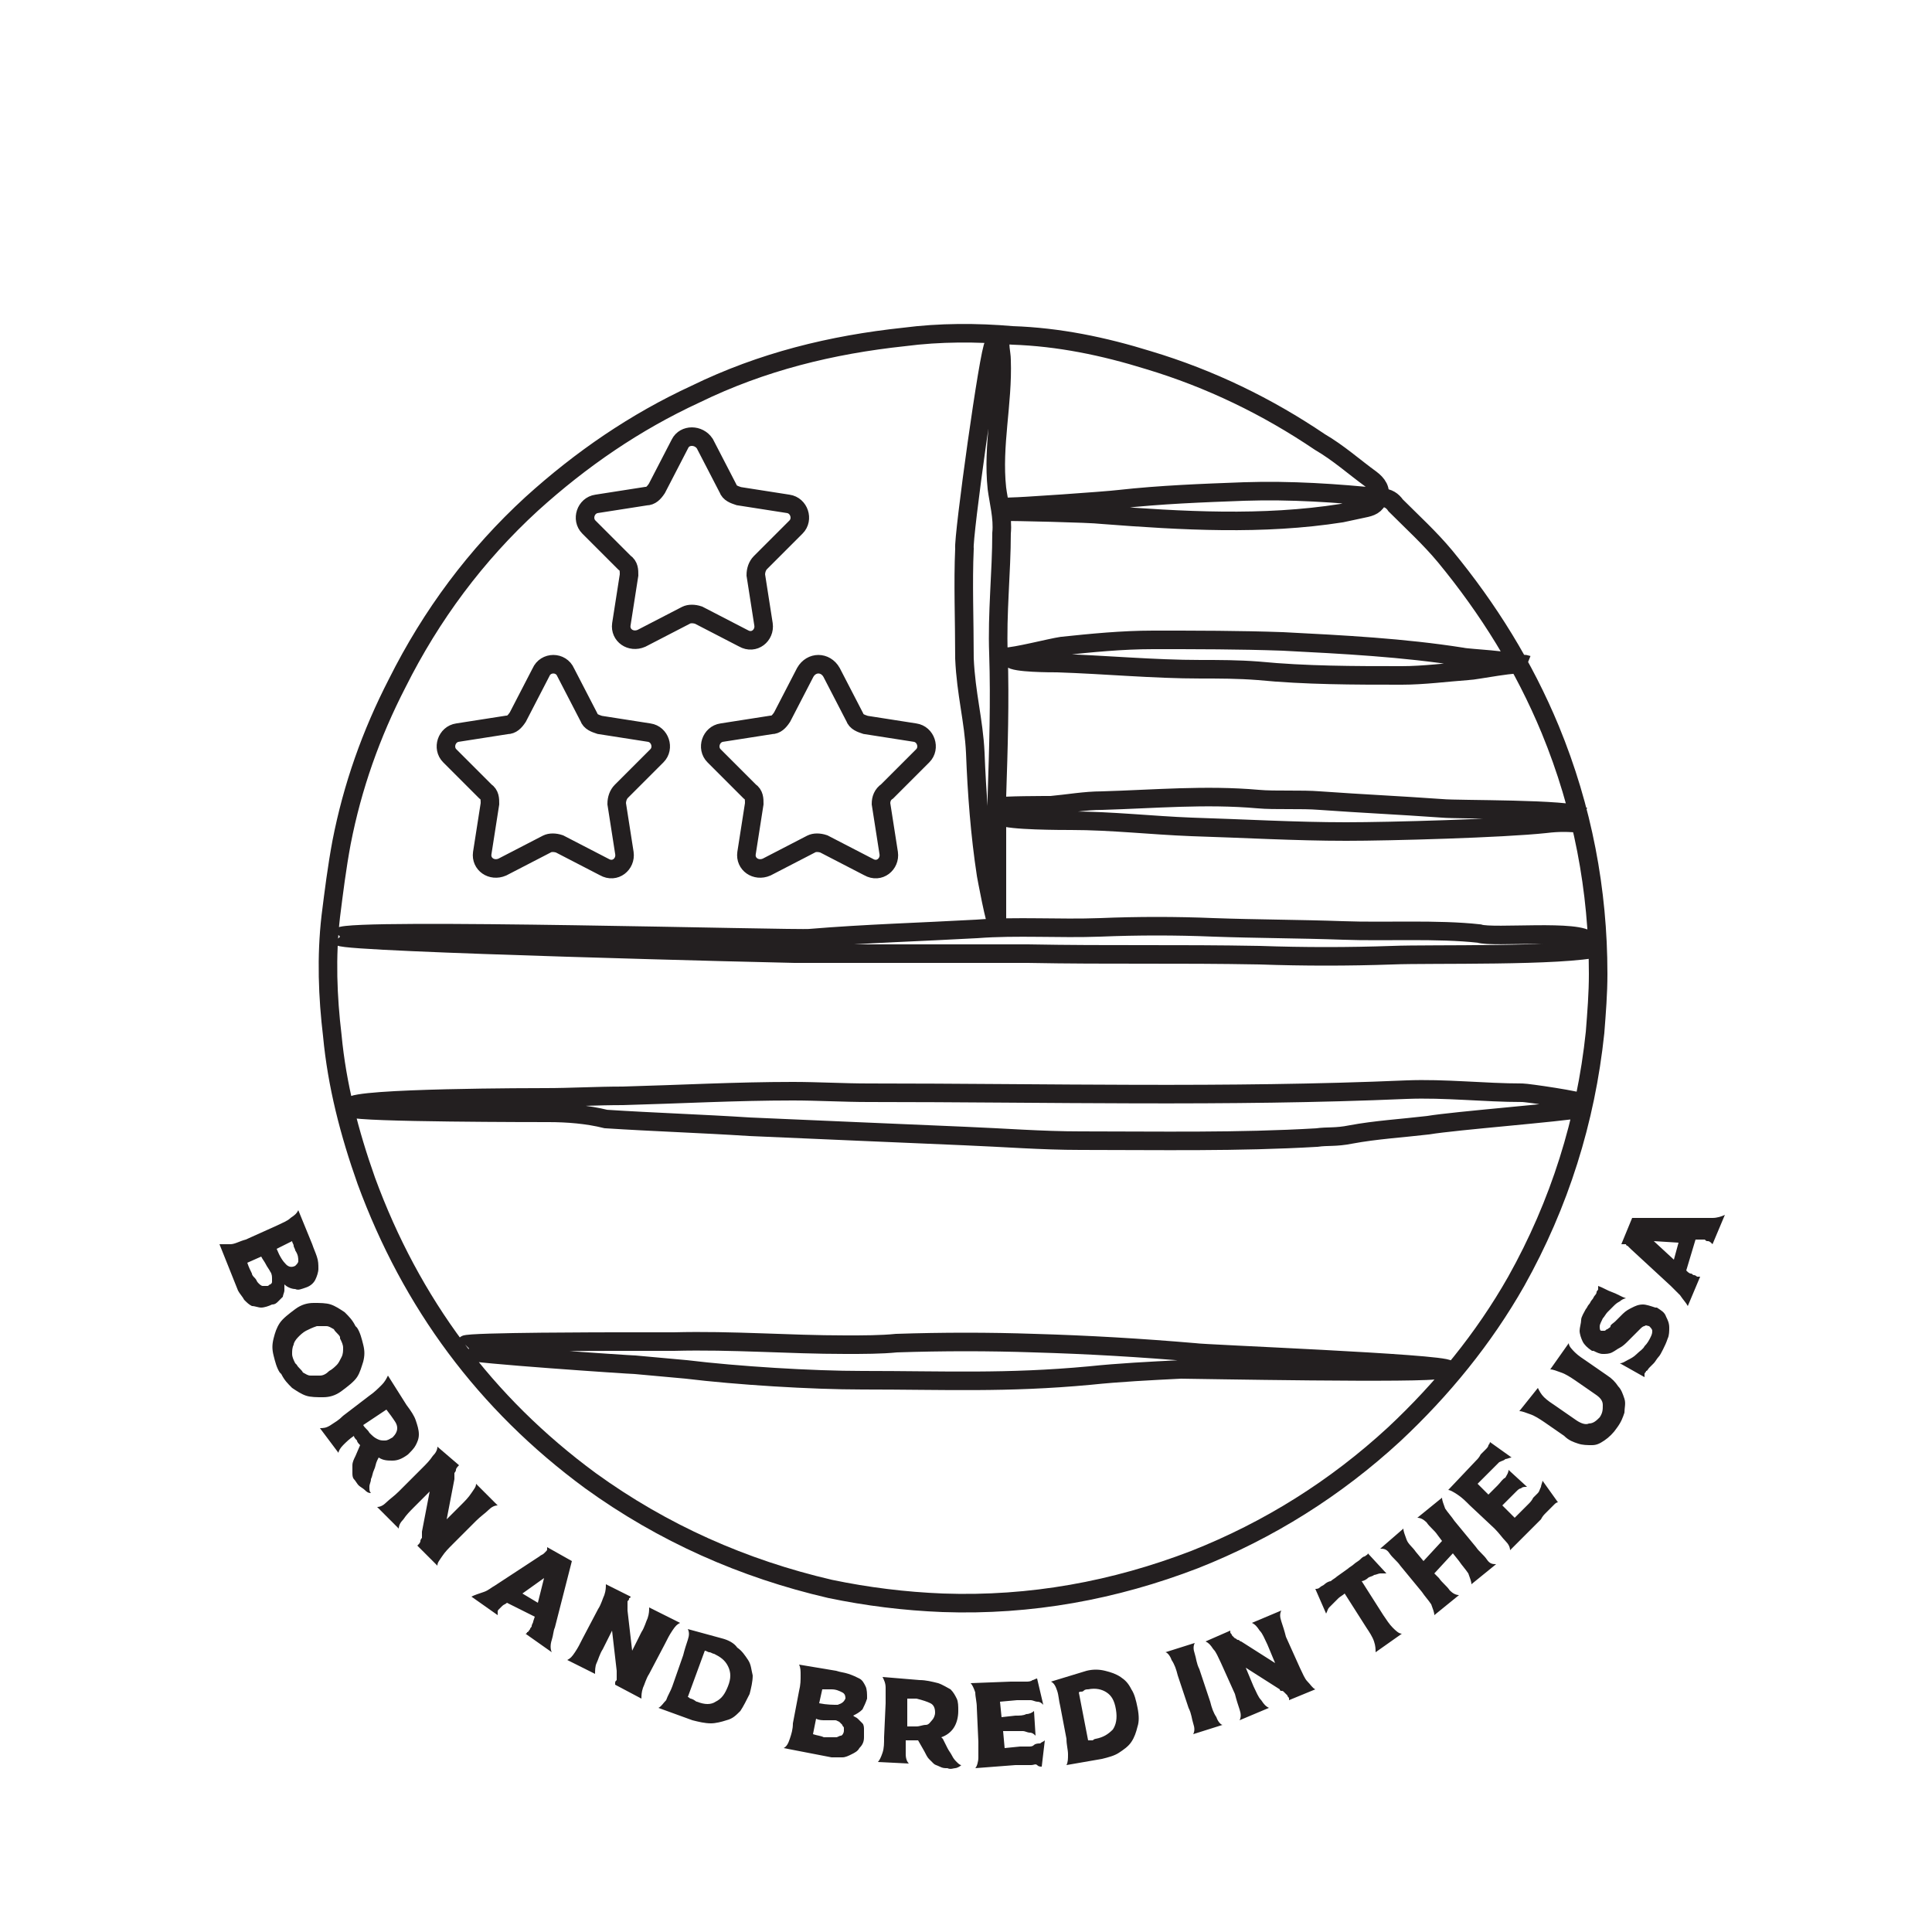
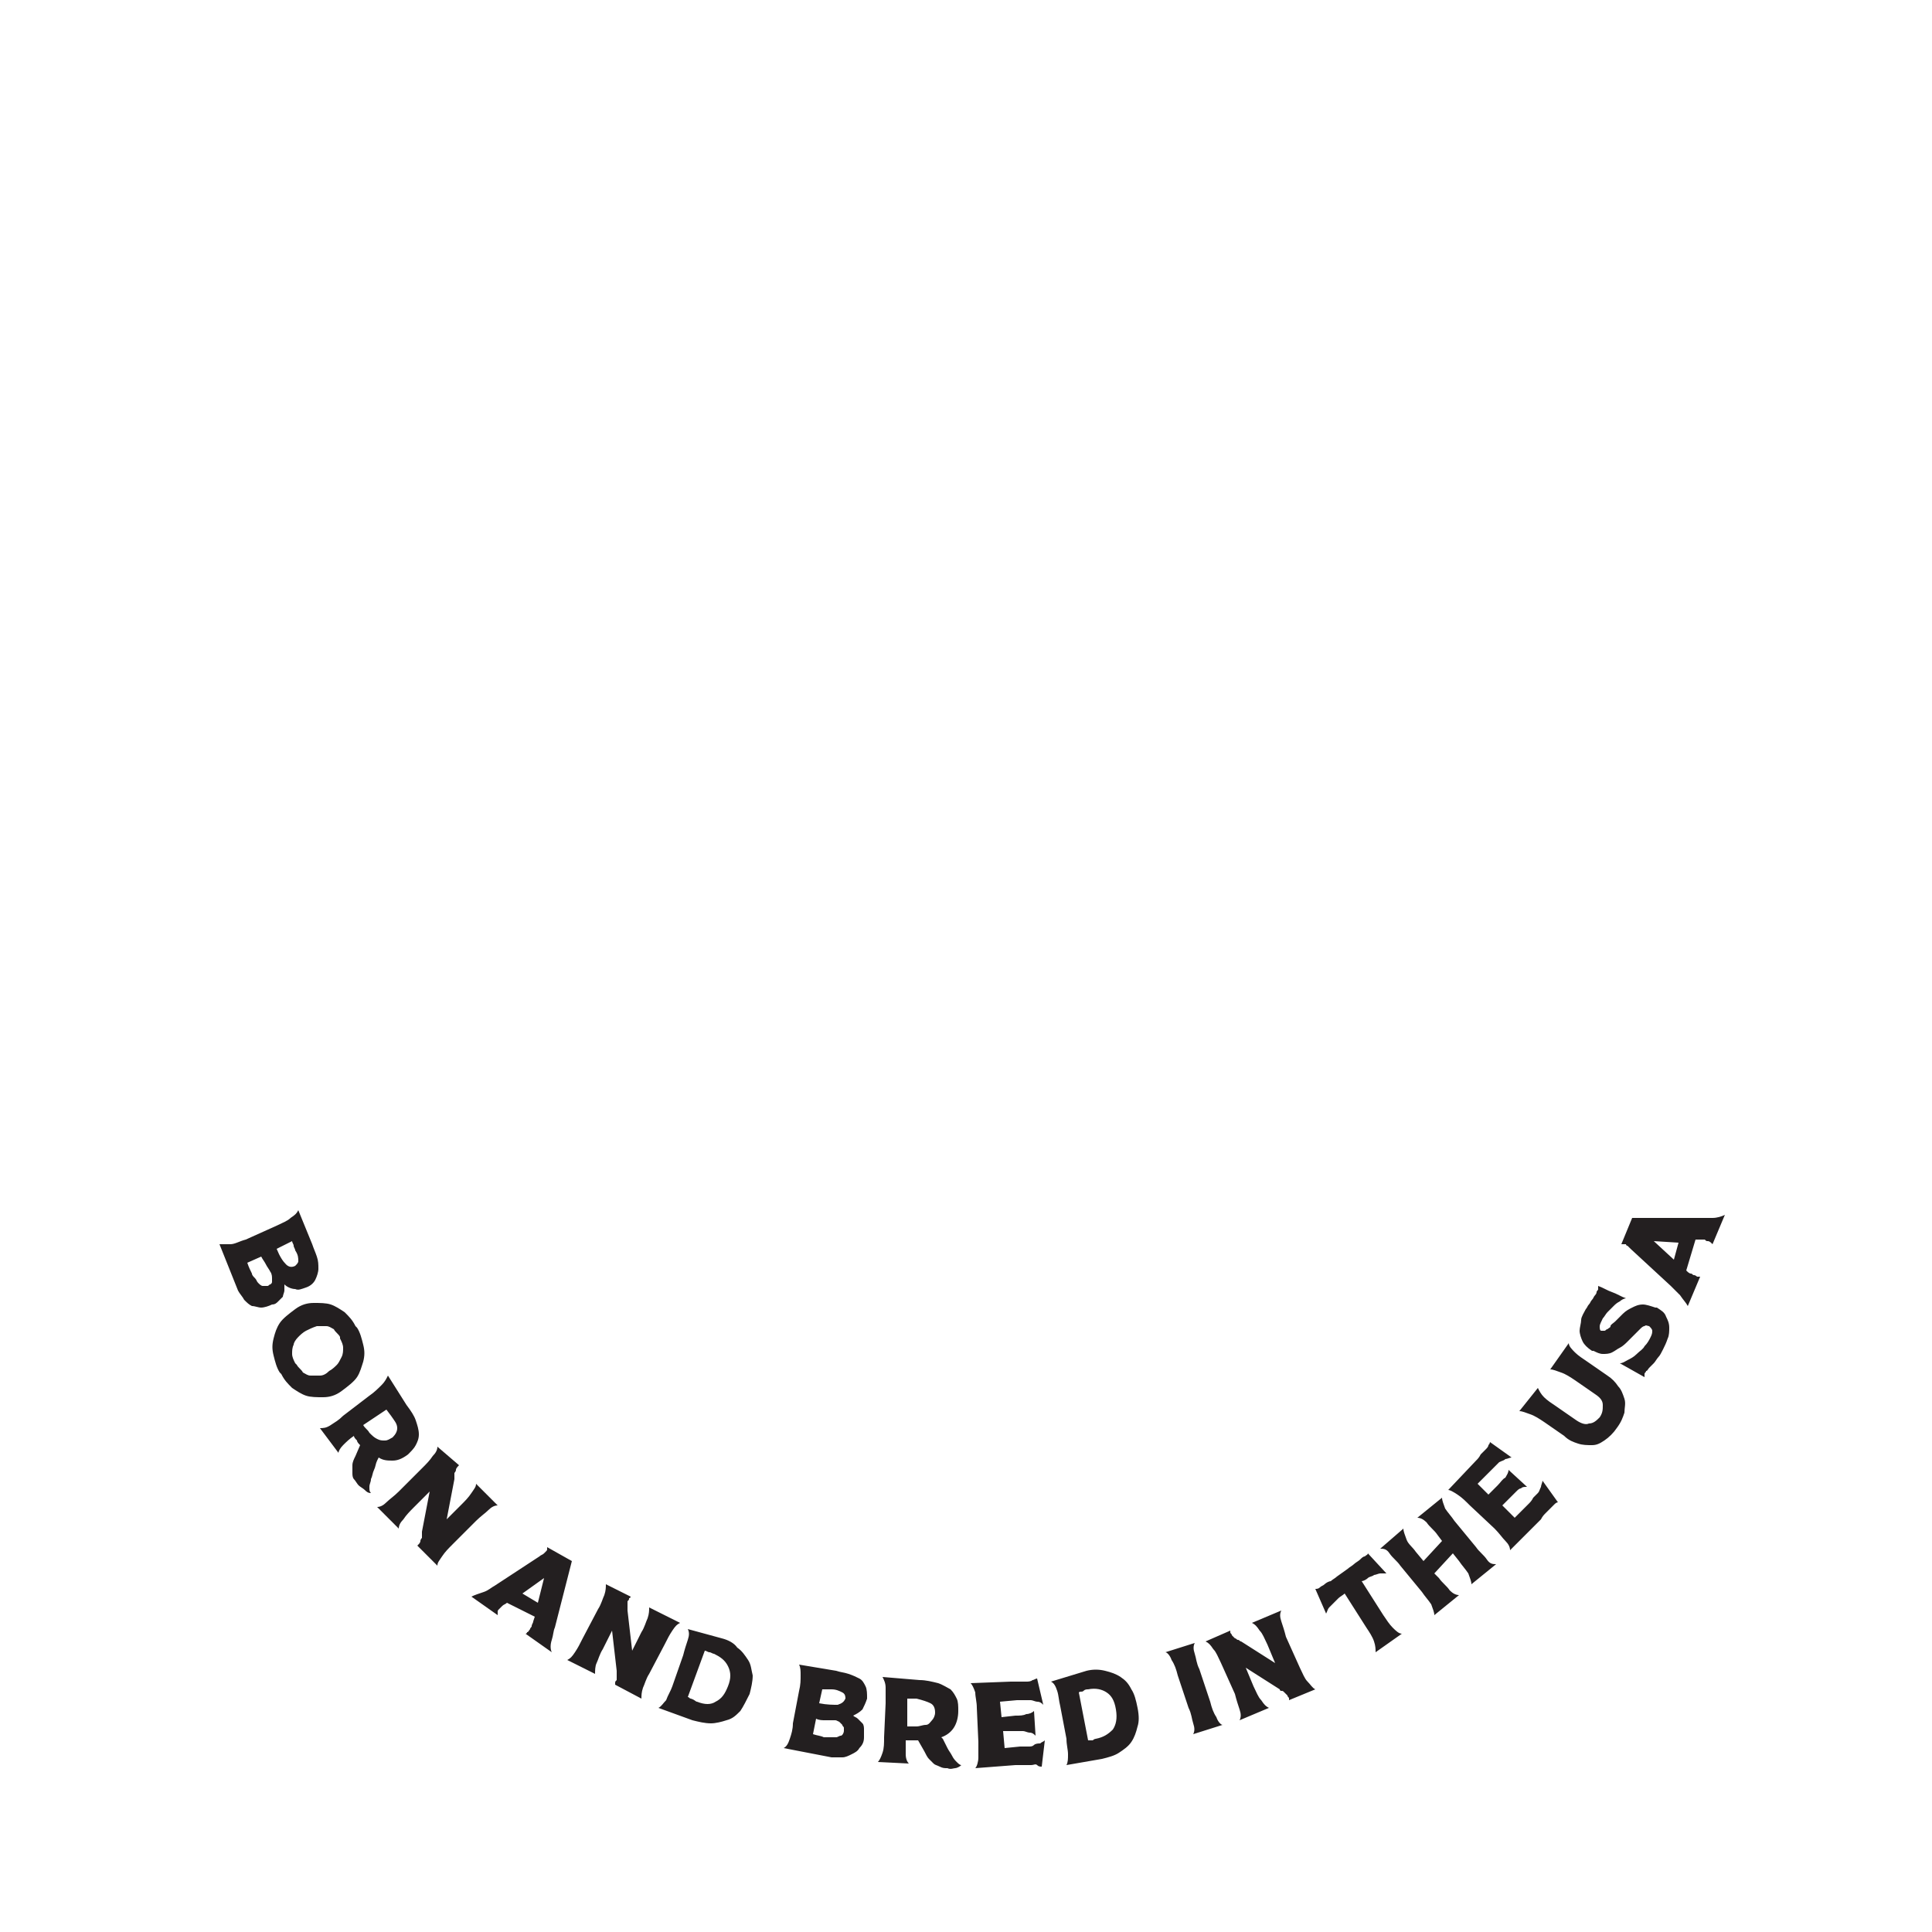
<svg xmlns="http://www.w3.org/2000/svg" version="1.1" id="Layer_1" x="0px" y="0px" viewBox="0 0 125 125" style="enable-background:new 0 0 125 125;" xml:space="preserve">
  <style type="text/css">
	.svg-bornandbredinusa-icon{fill:#231f20;}
	.svg-bornandbredinusa-text{fill:none;stroke:#231f20;stroke-width:1.2;stroke-miterlimit:10;}
</style>
  <path class="svg-bornandbredinusa-icon" d="M14.2,80.5L14.2,80.5c0.2,0,0.4,0,0.7,0s0.6-0.2,1-0.3l2-0.9c0.4-0.2,0.7-0.3,0.9-0.5c0.3-0.2,0.4-0.3,0.5-0.5  l0,0l0.9,2.2c0.1,0.3,0.2,0.5,0.3,0.8c0.1,0.3,0.1,0.5,0.1,0.8c0,0.2-0.1,0.5-0.2,0.7s-0.3,0.4-0.6,0.5c-0.3,0.1-0.5,0.2-0.7,0.1  c-0.2,0-0.5-0.1-0.7-0.3c0,0.1,0,0.3,0,0.4c0,0.1-0.1,0.3-0.1,0.4c-0.1,0.1-0.2,0.2-0.3,0.3c-0.1,0.1-0.2,0.2-0.4,0.2  c-0.2,0.1-0.5,0.2-0.7,0.2c-0.2,0-0.4-0.1-0.6-0.1c-0.2-0.1-0.3-0.2-0.5-0.4c-0.1-0.2-0.3-0.4-0.4-0.6L14.2,80.5z M17.5,82.3  c-0.1-0.2-0.2-0.3-0.3-0.5c-0.1-0.2-0.2-0.3-0.3-0.5L16,81.7c0.1,0.3,0.2,0.5,0.3,0.7c0,0.1,0.1,0.2,0.2,0.3  c0.1,0.1,0.1,0.2,0.2,0.3c0.1,0.1,0.2,0.2,0.3,0.2c0.1,0,0.2,0,0.3,0c0.1,0,0.1-0.1,0.2-0.1c0.1-0.1,0.1-0.1,0.1-0.2  c0-0.1,0-0.2,0-0.2C17.6,82.4,17.5,82.3,17.5,82.3z M17.9,80.8c0.2,0.5,0.4,0.8,0.6,1c0.2,0.2,0.4,0.2,0.6,0.1  c0.1-0.1,0.2-0.2,0.2-0.3c0-0.2,0-0.4-0.2-0.7c0-0.1-0.1-0.2-0.1-0.3s-0.1-0.2-0.1-0.3L17.9,80.8z M22.1,90  c-0.4,0.3-0.8,0.4-1.2,0.4c-0.4,0-0.8,0-1.1-0.1s-0.6-0.3-0.9-0.5c-0.3-0.3-0.5-0.5-0.7-0.9l-0.1-0.1c-0.2-0.3-0.3-0.7-0.4-1.1  c-0.1-0.4-0.1-0.7,0-1.1s0.2-0.7,0.4-1c0.2-0.3,0.6-0.6,1-0.9l0,0c0.4-0.3,0.8-0.4,1.2-0.4c0.4,0,0.8,0,1.1,0.1  c0.3,0.1,0.6,0.3,0.9,0.5c0.3,0.3,0.5,0.5,0.7,0.9l0.1,0.1c0.2,0.3,0.3,0.7,0.4,1.1c0.1,0.4,0.1,0.7,0,1.1c-0.1,0.3-0.2,0.7-0.4,1  C22.9,89.4,22.5,89.7,22.1,90L22.1,90z M19.8,86.1c-0.2,0.1-0.4,0.3-0.5,0.4C19.1,86.7,19,86.9,19,87c-0.1,0.2-0.1,0.4-0.1,0.6  c0,0.2,0.1,0.4,0.2,0.6l0.1,0.1c0.1,0.2,0.3,0.3,0.4,0.5c0.2,0.1,0.3,0.2,0.5,0.2s0.4,0,0.6,0c0.2,0,0.4-0.1,0.6-0.3  c0.2-0.1,0.4-0.3,0.5-0.4s0.2-0.3,0.3-0.5c0.1-0.2,0.1-0.4,0.1-0.6c0-0.2-0.1-0.4-0.2-0.6L22,86.5c-0.1-0.2-0.3-0.3-0.4-0.5  c-0.2-0.1-0.3-0.2-0.5-0.2c-0.2,0-0.4,0-0.6,0C20.2,85.9,20,86,19.8,86.1z M26.3,90.9c0.3,0.4,0.5,0.7,0.6,1  c0.1,0.3,0.2,0.6,0.2,0.9c0,0.3-0.1,0.5-0.2,0.7s-0.3,0.4-0.5,0.6c-0.4,0.3-0.7,0.4-1,0.4c-0.3,0-0.6,0-0.9-0.2l-0.1,0.2  c-0.1,0.2-0.1,0.4-0.2,0.6c-0.1,0.2-0.1,0.4-0.2,0.6c0,0.2-0.1,0.3-0.1,0.5s0,0.3,0.1,0.4l0,0c-0.2,0-0.3-0.1-0.4-0.2  c-0.1-0.1-0.3-0.2-0.4-0.3c-0.1-0.1-0.2-0.3-0.3-0.4c-0.1-0.1-0.1-0.3-0.1-0.4c0-0.2,0-0.3,0-0.5s0.1-0.4,0.2-0.6l0.3-0.7  c-0.1-0.1-0.2-0.2-0.2-0.3c-0.1-0.1-0.2-0.2-0.2-0.3c-0.3,0.2-0.5,0.4-0.7,0.6c-0.2,0.2-0.3,0.4-0.3,0.5l0,0l-1.2-1.6l0,0  c0.2,0,0.4,0,0.7-0.2c0.3-0.2,0.5-0.3,0.8-0.6l1.7-1.3c0.3-0.2,0.6-0.5,0.8-0.7c0.2-0.2,0.3-0.4,0.4-0.6l0,0L26.3,90.9z M23.5,92.2  c0.1,0.2,0.3,0.3,0.4,0.5c0.2,0.2,0.3,0.3,0.5,0.4c0.2,0.1,0.3,0.1,0.5,0.1c0.2,0,0.3-0.1,0.5-0.2c0.2-0.2,0.3-0.4,0.3-0.6  c0-0.3-0.2-0.5-0.4-0.8l-0.3-0.4L23.5,92.2z M29.7,94.8L29.7,94.8C29.6,94.8,29.6,94.8,29.7,94.8c-0.1,0.1-0.2,0.2-0.2,0.3  c0,0.1-0.1,0.2-0.1,0.2s0,0.2,0,0.2c0,0.1,0,0.1,0,0.2l-0.5,2.6l0.9-0.9c0.3-0.3,0.5-0.5,0.7-0.8s0.3-0.4,0.3-0.6l0,0l1.4,1.4l0,0  c-0.2,0-0.4,0.1-0.6,0.3c-0.2,0.2-0.5,0.4-0.8,0.7l-1.5,1.5c-0.3,0.3-0.5,0.5-0.7,0.8s-0.3,0.4-0.3,0.6l0,0l-1.3-1.3l0,0  c0,0,0,0,0.1-0.1c0,0,0.1-0.1,0.1-0.2c0-0.1,0.1-0.2,0.1-0.2c0-0.1,0-0.2,0-0.2c0-0.1,0-0.1,0-0.2l0.5-2.6l-1,1  c-0.3,0.3-0.5,0.5-0.7,0.8c-0.2,0.2-0.3,0.4-0.3,0.6l0,0l-1.4-1.4l0,0c0.2,0,0.4-0.1,0.6-0.3c0.2-0.2,0.5-0.4,0.8-0.7l1.5-1.5  c0.3-0.3,0.5-0.5,0.7-0.8c0.2-0.2,0.3-0.4,0.3-0.6l0,0L29.7,94.8z M32.8,103.7c-0.1,0.1-0.2,0.1-0.3,0.2c-0.1,0.1-0.1,0.1-0.2,0.2  c-0.1,0.1-0.1,0.1-0.1,0.2s0,0.1,0,0.2l0,0l-1.7-1.2l0,0c0.2-0.1,0.5-0.2,0.8-0.3c0.3-0.1,0.5-0.3,0.7-0.4l2.9-1.9  c0.1-0.1,0.2-0.1,0.3-0.2c0,0,0.1-0.1,0.1-0.1c0.1-0.1,0.1-0.1,0.1-0.2c0-0.1,0-0.1,0-0.1l0,0L37,101l-1.1,4.3  c-0.1,0.2-0.1,0.5-0.2,0.8c-0.1,0.3-0.1,0.6,0,0.8l0,0l-1.7-1.2l0,0c0,0,0.1,0,0.1-0.1c0.1,0,0.1-0.1,0.2-0.2c0-0.1,0.1-0.1,0.1-0.2  c0-0.1,0.1-0.2,0.1-0.3l0.1-0.3L32.8,103.7L32.8,103.7z M35.2,102.1l-1.4,1l1,0.6L35.2,102.1z M40.8,103.3L40.8,103.3  c0,0,0,0.1-0.1,0.1c0,0.1,0,0.1-0.1,0.2c0,0.1,0,0.2,0,0.2c0,0.1,0,0.2,0,0.2c0,0.1,0,0.1,0,0.2l0.3,2.6l0.6-1.2  c0.2-0.3,0.3-0.7,0.4-0.9c0.1-0.3,0.1-0.5,0.1-0.7l0,0L44,105l0,0c-0.2,0.1-0.3,0.2-0.5,0.5s-0.3,0.5-0.5,0.9l-1,1.9  c-0.2,0.3-0.3,0.7-0.4,0.9c-0.1,0.3-0.1,0.5-0.1,0.7l0,0l-1.7-0.9l0,0c0,0,0,0,0-0.1c0-0.1,0-0.1,0.1-0.2c0-0.1,0-0.2,0-0.2  c0-0.1,0-0.2,0-0.2c0-0.1,0-0.1,0-0.2l-0.3-2.6l-0.6,1.2c-0.2,0.3-0.3,0.7-0.4,0.9s-0.1,0.5-0.1,0.7l0,0l-1.8-0.9l0,0  c0.2-0.1,0.3-0.2,0.5-0.5s0.3-0.5,0.5-0.9l1-1.9c0.2-0.3,0.3-0.7,0.4-0.9c0.1-0.3,0.1-0.5,0.1-0.7l0,0L40.8,103.3z M46.7,106  c0.4,0.1,0.8,0.3,1,0.6c0.3,0.2,0.5,0.5,0.7,0.8c0.2,0.3,0.2,0.6,0.3,1c0,0.4-0.1,0.8-0.2,1.2c-0.2,0.4-0.4,0.8-0.6,1.1  c-0.3,0.3-0.5,0.5-0.9,0.6c-0.3,0.1-0.7,0.2-1,0.2c-0.4,0-0.8-0.1-1.2-0.2l-2.2-0.8l0,0c0.2-0.1,0.3-0.3,0.5-0.5  c0.1-0.3,0.3-0.6,0.4-0.9l0.7-2c0.1-0.4,0.2-0.7,0.3-1c0.1-0.3,0.1-0.5,0-0.7l0,0L46.7,106z M45.1,110.1c0.5,0.2,0.9,0.2,1.2,0  c0.4-0.2,0.6-0.5,0.8-1c0.2-0.5,0.2-0.9,0-1.3s-0.5-0.6-0.9-0.8c-0.1,0-0.2-0.1-0.3-0.1c-0.1,0-0.2-0.1-0.3-0.1l-1.1,3  c0.1,0,0.1,0.1,0.2,0.1C45,110,45,110.1,45.1,110.1z M50.7,113.1L50.7,113.1c0.2-0.1,0.3-0.3,0.4-0.6c0.1-0.3,0.2-0.6,0.2-1l0.4-2.1  c0.1-0.4,0.1-0.7,0.1-1c0-0.3,0-0.5-0.1-0.7l0,0l2.4,0.4c0.3,0.1,0.5,0.1,0.8,0.2c0.3,0.1,0.5,0.2,0.7,0.3c0.2,0.1,0.3,0.3,0.4,0.5  c0.1,0.2,0.1,0.5,0.1,0.8c-0.1,0.3-0.2,0.5-0.3,0.7c-0.2,0.2-0.4,0.3-0.6,0.4c0.1,0.1,0.2,0.1,0.3,0.2c0.1,0.1,0.2,0.2,0.3,0.3  s0.1,0.3,0.1,0.4c0,0.1,0,0.3,0,0.5c0,0.3-0.1,0.5-0.3,0.7c-0.1,0.2-0.3,0.3-0.5,0.4c-0.2,0.1-0.4,0.2-0.6,0.2c-0.2,0-0.4,0-0.7,0  L50.7,113.1z M54,111.3c-0.2,0-0.4,0-0.6,0c-0.2,0-0.4,0-0.6-0.1l-0.2,1c0.3,0.1,0.5,0.1,0.7,0.2c0.1,0,0.2,0,0.4,0  c0.1,0,0.3,0,0.4,0c0.1,0,0.2-0.1,0.3-0.1s0.2-0.2,0.2-0.3c0-0.1,0-0.2,0-0.2c0-0.1-0.1-0.1-0.1-0.2c-0.1-0.1-0.1-0.1-0.2-0.2  C54.1,111.3,54.1,111.3,54,111.3z M53,110.2c0.5,0.1,0.9,0.1,1.2,0.1c0.3-0.1,0.4-0.2,0.5-0.4c0-0.1,0-0.3-0.2-0.4s-0.4-0.2-0.7-0.2  c-0.1,0-0.2,0-0.3,0c-0.1,0-0.2,0-0.3,0L53,110.2z M59.5,108.7c0.4,0,0.8,0.1,1.2,0.2c0.3,0.1,0.6,0.3,0.8,0.4  c0.2,0.2,0.3,0.4,0.4,0.6c0.1,0.2,0.1,0.5,0.1,0.8c0,0.4-0.1,0.8-0.3,1.1c-0.2,0.3-0.5,0.5-0.8,0.6l0.1,0.1c0.1,0.2,0.2,0.4,0.3,0.6  c0.1,0.2,0.2,0.3,0.3,0.5s0.2,0.3,0.3,0.4c0.1,0.1,0.2,0.2,0.3,0.2l0,0c-0.1,0.1-0.3,0.2-0.4,0.2s-0.3,0.1-0.5,0  c-0.2,0-0.3,0-0.5-0.1s-0.3-0.1-0.4-0.2s-0.2-0.2-0.3-0.3c-0.1-0.1-0.2-0.3-0.3-0.5l-0.4-0.7c-0.1,0-0.2,0-0.4,0c-0.1,0-0.2,0-0.4,0  c0,0.3,0,0.7,0,0.9c0,0.3,0.1,0.5,0.2,0.6l0,0l-2-0.1l0,0c0.1-0.1,0.2-0.3,0.3-0.6c0.1-0.3,0.1-0.6,0.1-1l0.1-2.2c0-0.4,0-0.7,0-1  c0-0.3-0.1-0.5-0.2-0.7l0,0L59.5,108.7z M58.7,111.7c0.2,0,0.4,0,0.6,0c0.2,0,0.4-0.1,0.6-0.1s0.3-0.2,0.4-0.3  c0.1-0.1,0.2-0.3,0.2-0.5c0-0.3-0.1-0.5-0.3-0.6c-0.2-0.1-0.5-0.2-0.9-0.3l-0.6,0L58.7,111.7z M63.1,114.4c0.1-0.1,0.2-0.4,0.2-0.7  c0-0.3,0-0.6,0-1l-0.1-2.2c0-0.4-0.1-0.7-0.1-1c-0.1-0.3-0.2-0.5-0.3-0.6l0,0l2.6-0.1c0.2,0,0.3,0,0.5,0c0.2,0,0.3,0,0.5,0  c0.1,0,0.3,0,0.4-0.1c0.1,0,0.2-0.1,0.3-0.1l0,0l0.4,1.7l0,0c-0.1-0.1-0.2-0.2-0.4-0.2c-0.1,0-0.3-0.1-0.4-0.1c-0.1,0-0.3,0-0.4,0  c-0.2,0-0.3,0-0.5,0l-1.1,0.1l0.1,1l0.9-0.1c0.3,0,0.5,0,0.7-0.1c0.2,0,0.4-0.1,0.5-0.2l0,0l0.1,1.6l0,0c-0.1-0.1-0.2-0.2-0.4-0.2  c-0.1,0-0.3-0.1-0.4-0.1c-0.1,0-0.3,0-0.4,0c-0.1,0-0.3,0-0.5,0l-0.4,0l0.1,1.1L66,113c0.2,0,0.3,0,0.5,0c0.2,0,0.3,0,0.4-0.1  s0.3-0.1,0.4-0.1c0.1-0.1,0.2-0.1,0.3-0.2l0,0l-0.2,1.7l0,0c-0.1,0-0.2,0-0.3-0.1s-0.2,0-0.4,0c-0.1,0-0.3,0-0.5,0  c-0.2,0-0.3,0-0.5,0L63.1,114.4L63.1,114.4z M70.3,108.1c0.4-0.1,0.8-0.1,1.2,0s0.7,0.2,1,0.4s0.5,0.4,0.7,0.8  c0.2,0.3,0.3,0.7,0.4,1.2c0.1,0.5,0.1,0.9,0,1.2c-0.1,0.4-0.2,0.7-0.4,1c-0.2,0.3-0.5,0.5-0.8,0.7s-0.7,0.3-1.1,0.4l-2.3,0.4l0,0  c0.1-0.2,0.1-0.4,0.1-0.7c0-0.3-0.1-0.6-0.1-1l-0.4-2.1c-0.1-0.4-0.1-0.7-0.2-1c-0.1-0.3-0.2-0.5-0.4-0.6l0,0L70.3,108.1z   M70.9,112.5c0.5-0.1,0.8-0.3,1.1-0.6c0.2-0.3,0.3-0.7,0.2-1.3s-0.3-0.9-0.6-1.1s-0.7-0.3-1.2-0.2c-0.1,0-0.2,0-0.3,0.1  s-0.2,0-0.3,0.1l0.6,3.1c0.1,0,0.2,0,0.3,0C70.8,112.5,70.9,112.5,70.9,112.5z M77.3,106.3L77.3,106.3c-0.1,0.2-0.1,0.4,0,0.7  s0.1,0.6,0.3,1l0.7,2.1c0.1,0.4,0.2,0.7,0.4,1c0.1,0.3,0.3,0.5,0.4,0.5l0,0l-1.9,0.6l0,0c0.1-0.2,0.1-0.4,0-0.7  c-0.1-0.3-0.1-0.6-0.3-1l-0.7-2.1c-0.1-0.4-0.2-0.7-0.4-1c-0.1-0.3-0.3-0.5-0.4-0.5l0,0L77.3,106.3z M79.6,105.5L79.6,105.5  c0,0.1,0,0.1,0,0.1c0,0.1,0.1,0.1,0.1,0.2c0.1,0.1,0.1,0.1,0.2,0.2c0.1,0,0.1,0.1,0.2,0.1c0.1,0,0.1,0.1,0.2,0.1l2.2,1.4l-0.5-1.2  c-0.2-0.4-0.3-0.7-0.5-0.9c-0.2-0.3-0.3-0.4-0.5-0.5l0,0l1.9-0.8l0,0c-0.1,0.2-0.1,0.4,0,0.7c0.1,0.3,0.2,0.6,0.3,1l0.9,2  c0.2,0.4,0.3,0.7,0.5,0.9s0.3,0.4,0.5,0.5l0,0l-1.7,0.7l0,0c0,0,0,0,0-0.1c0-0.1-0.1-0.1-0.1-0.2c-0.1-0.1-0.1-0.1-0.2-0.2  s-0.1-0.1-0.2-0.1c-0.1,0-0.1-0.1-0.1-0.1l-2.2-1.4l0.5,1.2c0.2,0.4,0.3,0.7,0.5,0.9c0.2,0.3,0.3,0.4,0.5,0.5l0,0l-1.9,0.8l0,0  c0.1-0.2,0.1-0.4,0-0.7c-0.1-0.3-0.2-0.6-0.3-1l-0.9-2c-0.2-0.4-0.3-0.7-0.5-0.9c-0.2-0.3-0.3-0.4-0.5-0.5l0,0L79.6,105.5z   M89,106.9c0-0.2,0-0.4-0.1-0.7c-0.1-0.3-0.3-0.6-0.5-0.9l-1.4-2.2c-0.1,0.1-0.3,0.2-0.4,0.3c-0.1,0.1-0.2,0.2-0.3,0.3  s-0.2,0.2-0.3,0.3c-0.1,0.1-0.1,0.2-0.2,0.4l0,0l-0.7-1.6l0,0c0.1,0,0.2,0,0.3-0.1s0.2-0.1,0.3-0.2c0.1-0.1,0.3-0.2,0.4-0.2  c0.1-0.1,0.3-0.2,0.4-0.3l0.7-0.5c0.1-0.1,0.3-0.2,0.4-0.3c0.1-0.1,0.3-0.2,0.4-0.3s0.2-0.2,0.3-0.2c0.1-0.1,0.2-0.1,0.2-0.2l0,0  l1.2,1.3l0,0c-0.1,0-0.3,0-0.4,0s-0.3,0.1-0.4,0.1c-0.1,0.1-0.3,0.1-0.4,0.2c-0.1,0.1-0.3,0.2-0.4,0.2l1.4,2.2  c0.2,0.3,0.4,0.6,0.6,0.8c0.2,0.2,0.4,0.4,0.6,0.4l0,0L89,106.9L89,106.9z M90.8,98.9L90.8,98.9c0,0.2,0.1,0.4,0.2,0.7  s0.4,0.5,0.6,0.8l0.5,0.6l1.2-1.3L93,99.3c-0.2-0.3-0.5-0.5-0.7-0.8c-0.2-0.2-0.4-0.3-0.6-0.3l0,0l1.6-1.3l0,0  c0,0.2,0.1,0.4,0.2,0.7c0.2,0.3,0.4,0.5,0.6,0.8l1.4,1.7c0.2,0.3,0.5,0.5,0.7,0.8s0.4,0.3,0.6,0.3l0,0l-1.6,1.3l0,0  c0-0.2-0.1-0.4-0.2-0.7c-0.2-0.3-0.4-0.5-0.6-0.8l-0.4-0.5l-1.2,1.3l0.3,0.3c0.2,0.3,0.5,0.5,0.7,0.8c0.2,0.2,0.4,0.3,0.6,0.3l0,0  l-1.6,1.3l0,0c0-0.2-0.1-0.4-0.2-0.7c-0.2-0.3-0.4-0.5-0.6-0.8l-1.4-1.7c-0.2-0.3-0.5-0.5-0.7-0.8s-0.4-0.3-0.6-0.3l0,0L90.8,98.9z   M97.7,100.3c0-0.2-0.1-0.4-0.3-0.6c-0.2-0.2-0.4-0.5-0.7-0.8l-1.6-1.5c-0.3-0.3-0.5-0.5-0.8-0.7s-0.5-0.3-0.6-0.3l0,0l1.8-1.9  c0.1-0.1,0.2-0.2,0.3-0.4c0.1-0.1,0.2-0.2,0.3-0.3c0.1-0.1,0.2-0.2,0.2-0.3c0.1-0.1,0.1-0.2,0.1-0.2l0,0l1.4,1l0,0  c-0.1,0-0.3,0.1-0.4,0.1c-0.1,0.1-0.2,0.1-0.4,0.2c-0.1,0.1-0.2,0.2-0.3,0.3s-0.2,0.2-0.3,0.3l-0.8,0.8l0.7,0.7l0.6-0.6  c0.2-0.2,0.3-0.4,0.5-0.5c0.1-0.2,0.2-0.3,0.2-0.5l0,0l1.2,1.1l0,0c-0.2,0-0.3,0-0.4,0.1c-0.1,0-0.2,0.1-0.3,0.2  c-0.1,0.1-0.2,0.2-0.3,0.3s-0.2,0.2-0.3,0.3l-0.3,0.3l0.8,0.8l0.9-0.9c0.1-0.1,0.2-0.2,0.3-0.4c0.1-0.1,0.2-0.2,0.3-0.3  s0.1-0.2,0.2-0.4c0-0.1,0.1-0.3,0.1-0.4l0,0l1,1.4l0,0c-0.1,0-0.2,0.1-0.2,0.1c-0.1,0.1-0.2,0.2-0.3,0.3c-0.1,0.1-0.2,0.2-0.3,0.3  c-0.1,0.1-0.2,0.2-0.3,0.4L97.7,100.3L97.7,100.3z M99.5,89.8L99.5,89.8c0.1,0.2,0.2,0.4,0.4,0.6c0.2,0.2,0.5,0.4,0.8,0.6l1.3,0.9  c0.3,0.2,0.6,0.3,0.8,0.2c0.3,0,0.5-0.2,0.7-0.4c0.2-0.3,0.2-0.5,0.2-0.8c0-0.3-0.2-0.5-0.5-0.7l-1.3-0.9c-0.3-0.2-0.6-0.4-0.9-0.5  c-0.3-0.1-0.5-0.2-0.7-0.2l0,0l1.2-1.7l0,0c0,0.2,0.2,0.4,0.4,0.6c0.2,0.2,0.5,0.4,0.8,0.6l1.3,0.9c0.3,0.2,0.5,0.4,0.7,0.7  c0.2,0.2,0.3,0.5,0.4,0.8c0.1,0.3,0,0.6,0,0.9c-0.1,0.3-0.2,0.6-0.5,1c-0.2,0.3-0.5,0.6-0.8,0.8c-0.3,0.2-0.5,0.3-0.8,0.3  c-0.3,0-0.6,0-0.9-0.1c-0.3-0.1-0.6-0.2-0.9-0.5l-1.3-0.9c-0.3-0.2-0.6-0.4-0.9-0.5s-0.5-0.2-0.7-0.2l0,0L99.5,89.8z M104.8,88.2  c0.2,0,0.3-0.1,0.5-0.2c0.2-0.1,0.4-0.2,0.6-0.4s0.4-0.3,0.5-0.5c0.2-0.2,0.3-0.4,0.4-0.6c0.1-0.2,0.1-0.3,0.1-0.4s-0.1-0.2-0.2-0.3  l0,0c-0.1,0-0.2-0.1-0.3,0c-0.1,0-0.2,0.1-0.3,0.2c-0.1,0.1-0.2,0.2-0.4,0.4c-0.1,0.1-0.3,0.3-0.4,0.4s-0.3,0.3-0.5,0.4  c-0.2,0.1-0.3,0.2-0.5,0.3c-0.2,0.1-0.4,0.1-0.6,0.1c-0.2,0-0.4-0.1-0.6-0.2l-0.1,0c-0.3-0.2-0.5-0.4-0.6-0.6s-0.2-0.5-0.2-0.7  c0-0.2,0.1-0.5,0.1-0.7s0.2-0.5,0.3-0.7c0.1-0.1,0.1-0.2,0.2-0.3c0.1-0.1,0.1-0.2,0.2-0.3c0.1-0.1,0.1-0.2,0.2-0.3  c0.1-0.1,0.1-0.2,0.1-0.2c0-0.1,0.1-0.1,0.1-0.2s0-0.1,0-0.2l0,0c0.3,0.1,0.6,0.3,0.9,0.4c0.3,0.1,0.6,0.3,0.9,0.4l0,0  c-0.1,0-0.3,0.1-0.4,0.2c-0.2,0.1-0.3,0.2-0.4,0.3s-0.3,0.3-0.4,0.4s-0.2,0.3-0.3,0.4c-0.1,0.2-0.2,0.4-0.2,0.5s0,0.3,0.1,0.3  c0.1,0,0.1,0,0.2,0c0.1,0,0.1-0.1,0.2-0.1c0.1-0.1,0.2-0.1,0.2-0.2s0.2-0.2,0.3-0.3c0.2-0.2,0.3-0.3,0.5-0.5  c0.2-0.2,0.4-0.3,0.6-0.4c0.2-0.1,0.4-0.2,0.7-0.2c0.2,0,0.5,0.1,0.8,0.2l0.1,0c0.3,0.2,0.5,0.3,0.6,0.6c0.1,0.2,0.2,0.4,0.2,0.7  c0,0.2,0,0.5-0.1,0.7c-0.1,0.3-0.2,0.5-0.3,0.7c-0.1,0.2-0.2,0.4-0.3,0.5c-0.1,0.1-0.2,0.3-0.3,0.4c-0.1,0.1-0.2,0.2-0.3,0.3  c-0.1,0.1-0.1,0.2-0.2,0.2c0,0.1-0.1,0.1-0.1,0.2c0,0.1,0,0.1,0,0.2l0,0L104.8,88.2L104.8,88.2z M109.1,82.2  c0.1,0.1,0.2,0.2,0.3,0.2c0.1,0,0.1,0.1,0.2,0.1c0.1,0,0.2,0.1,0.2,0.1c0.1,0,0.1,0,0.2,0l0,0l-0.8,1.9l0,0  c-0.1-0.2-0.3-0.4-0.5-0.7c-0.2-0.2-0.4-0.4-0.6-0.6l-2.6-2.4c-0.1-0.1-0.2-0.2-0.2-0.2c-0.1,0-0.1-0.1-0.1-0.1c-0.1,0-0.2,0-0.2,0  c-0.1,0-0.1,0-0.1,0l0,0l0.7-1.7l4.4,0c0.3,0,0.5,0,0.8,0c0.3,0,0.6-0.1,0.8-0.2l0,0l-0.8,1.9l0,0c0,0-0.1-0.1-0.1-0.1  c0,0-0.1-0.1-0.2-0.1c-0.1,0-0.1,0-0.2-0.1c-0.1,0-0.2,0-0.3,0l-0.3,0L109.1,82.2L109.1,82.2z M107,80.3l1.3,1.2l0.3-1.1L107,80.3z" />
-   <path class="svg-bornandbredinusa-text" d="M64.8,33.1c0.8,0,5.7,0.1,6.5,0.2c5.2,0.4,10.4,0.7,15.5-0.1c0.5-0.1,0.9-0.2,1.4-0.3c0.5-0.1,0.8-0.2,1-0.7  c0.2-0.5-0.1-0.9-0.5-1.2c-1.1-0.8-2.1-1.7-3.3-2.4c-3.4-2.3-7.1-4.1-11.1-5.3c-2.9-0.9-5.8-1.5-8.8-1.6c-2.3-0.2-4.7-0.2-7,0.1  c-4.7,0.5-9.2,1.6-13.5,3.7c-3.9,1.8-7.4,4.2-10.6,7.1c-3.6,3.3-6.5,7.2-8.7,11.6c-1.7,3.3-2.9,6.7-3.6,10.3  c-0.3,1.6-0.5,3.2-0.7,4.8c-0.3,2.6-0.2,5.2,0.1,7.7c0.3,3.2,1.1,6.3,2.2,9.4c2.9,7.9,7.7,14.4,14.5,19.4c4.7,3.4,9.9,5.7,15.5,7  c2.4,0.5,4.8,0.8,7.3,0.9c5.7,0.2,11.1-0.8,16.3-2.8c4.8-1.9,9.1-4.6,12.9-8.1c3.1-2.9,5.8-6.2,7.9-9.9c2.8-5,4.5-10.4,5.1-16.1  c0.1-1.3,0.2-2.5,0.2-3.8c0-5.4-1-10.7-3.1-15.8c-1.7-4.1-4-7.8-6.8-11.2c-1-1.2-2.1-2.2-3.2-3.3c-0.2-0.3-0.5-0.5-0.9-0.5  c-2.9-0.3-5.9-0.5-8.9-0.4c-2.7,0.1-5.4,0.2-8.1,0.5c-0.8,0.1-6.5,0.5-7.3,0.5c-0.1,0,4.6-0.2,4.5,0 M102.5,71.7  c-1.7,0.3-8.3,0.8-10.1,1.1c-1.7,0.2-3.4,0.3-5,0.6c-1,0.2-1.5,0.1-2.2,0.2c-5.1,0.3-10.2,0.2-15.3,0.2c-2.5,0-5-0.2-7.5-0.3  c-2.3-0.1-4.7-0.2-7-0.3c-2.3-0.1-4.6-0.2-6.9-0.3c-3.1-0.2-6.2-0.3-9.3-0.5C38,72.1,36.7,72,35.5,72c-0.4,0-12.4,0-12.7-0.3   M102.5,71.4c-0.2-0.2-3.7-0.7-4-0.7c-2.5,0-5-0.3-7.5-0.2c-11.6,0.5-23.2,0.2-34.8,0.2c-1.6,0-3.3-0.1-4.9-0.1  c-3.7,0-7.3,0.2-11,0.3c-1.7,0-3.4,0.1-5,0.1c-0.4,0-12.5,0-12.6,0.6 M93.1,88.6c-0.5,0.3-16.1,0-16.7,0c-2,0.1-4,0.2-5.9,0.4  c-5.4,0.5-9.3,0.3-14.7,0.3c-3.3,0-8.1-0.3-11.4-0.7c-1.1-0.1-2.2-0.2-3.3-0.3c-0.3,0-10.7-0.7-10.9-0.9 M103.5,61.3  c-2.4,0.6-11,0.4-13.4,0.5c-2.9,0.1-5.7,0.1-8.6,0c-5.4-0.1-9.6,0-15-0.1c-4.6,0-10.5,0-15.1,0c-0.5,0-29-0.7-29.4-1.1 M93.7,88.6  c-0.3-0.4-15.9-1-16.4-1.1c-3.5-0.3-6.9-0.5-10.4-0.6c-2.9-0.1-5.9-0.1-8.9,0C57,87,55.9,87,54.7,87c-3.7,0-7.3-0.3-11.1-0.2  c-0.8,0-2.8,0-3.6,0c-0.3,0-9.7,0-9.9,0.2 M102.8,60.9c-0.5-0.8-6.2-0.2-7.1-0.5c-2.7-0.3-6.1-0.1-8.8-0.2c-2.8-0.1-5.6-0.1-8.4-0.2  c-2.4-0.1-4.9-0.1-7.3,0c-2.7,0.1-5.4-0.1-8,0.1c-3.6,0.2-7.2,0.3-10.8,0.6c-0.7,0.1-29.8-0.7-30.4-0.1 M98.1,43  c-0.2-0.3-3.1-0.4-3.5-0.5c-3.8-0.6-7.7-0.8-11.6-1c-2.8-0.1-5.6-0.1-8.4-0.1c-2,0-4,0.2-5.9,0.4c-0.7,0.1-3,0.7-3.7,0.7 M64.8,52.8  c0.4,0.3,4,0.3,4.5,0.3c2.6,0,5.2,0.3,7.8,0.4c3.3,0.1,6.7,0.3,10,0.3c2.8,0,10.1-0.2,12.9-0.5c0.8-0.1,1.5-0.1,2.4,0 M102.4,52.8  c-0.9-0.5-8.1-0.4-9.1-0.5c-2.8-0.2-5.1-0.3-7.9-0.5c-1.2-0.1-2.9,0-4-0.1c-3.4-0.3-6.7,0-10.1,0.1c-1.1,0-2.2,0.2-3.3,0.3  c-0.3,0-3.2,0-3.4,0.1 M65.4,42.6c0.2,0.3,2.6,0.3,3,0.3c3.1,0.1,6.2,0.4,9.3,0.4c1.2,0,2.4,0,3.7,0.1c3.1,0.3,6.2,0.3,9.3,0.3  c1.4,0,2.9-0.2,4.3-0.3c0.4,0,3.3-0.6,3.8-0.4 M64.3,22.3c-0.3,0.2-2,12.5-1.9,13.2c-0.1,2.2,0,4.6,0,7.1c0.1,2.3,0.6,4,0.7,6.1  c0.1,2.6,0.3,5.3,0.7,7.9c0,0,0.6,3.3,0.8,3.4 M64.8,21.8c-0.2,0.5,0,1,0,1.5c0.1,2.8-0.6,5.5-0.3,8.3c0.1,0.8,0.4,1.9,0.3,2.9  c0,2.5-0.3,5.2-0.2,7.8c0.1,3.1,0,6.1-0.1,9.2c0,1.6,0,6.6,0,8.2 M36.6,43.5l1.5,2.9c0.1,0.3,0.4,0.4,0.7,0.5l3.2,0.5  c0.7,0.1,1,1,0.5,1.5l-2.3,2.3c-0.2,0.2-0.3,0.5-0.3,0.8l0.5,3.2c0.1,0.7-0.6,1.3-1.3,0.9l-2.9-1.5c-0.3-0.1-0.6-0.1-0.8,0l-2.9,1.5  c-0.7,0.3-1.4-0.2-1.3-0.9l0.5-3.2c0-0.3,0-0.6-0.3-0.8l-2.3-2.3c-0.5-0.5-0.2-1.4,0.5-1.5l3.2-0.5c0.3,0,0.5-0.2,0.7-0.5l1.5-2.9  C35.3,42.8,36.3,42.8,36.6,43.5z M53.8,43.5l1.5,2.9c0.1,0.3,0.4,0.4,0.7,0.5l3.2,0.5c0.7,0.1,1,1,0.5,1.5l-2.3,2.3  C57.1,51.4,57,51.7,57,52l0.5,3.2c0.1,0.7-0.6,1.3-1.3,0.9l-2.9-1.5c-0.3-0.1-0.6-0.1-0.8,0l-2.9,1.5c-0.7,0.3-1.4-0.2-1.3-0.9  l0.5-3.2c0-0.3,0-0.6-0.3-0.8l-2.3-2.3c-0.5-0.5-0.2-1.4,0.5-1.5l3.2-0.5c0.3,0,0.5-0.2,0.7-0.5l1.5-2.9  C52.5,42.8,53.4,42.8,53.8,43.5z M45.6,28.7l1.5,2.9c0.1,0.3,0.4,0.4,0.7,0.5l3.2,0.5c0.7,0.1,1,1,0.5,1.5l-2.3,2.3  c-0.2,0.2-0.3,0.5-0.3,0.8l0.5,3.2c0.1,0.7-0.6,1.3-1.3,0.9l-2.9-1.5c-0.3-0.1-0.6-0.1-0.8,0l-2.9,1.5c-0.7,0.3-1.4-0.2-1.3-0.9  l0.5-3.2c0-0.3,0-0.6-0.3-0.8l-2.3-2.3c-0.5-0.5-0.2-1.4,0.5-1.5l3.2-0.5c0.3,0,0.5-0.2,0.7-0.5l1.5-2.9  C44.3,28.1,45.2,28.1,45.6,28.7z" />
</svg>